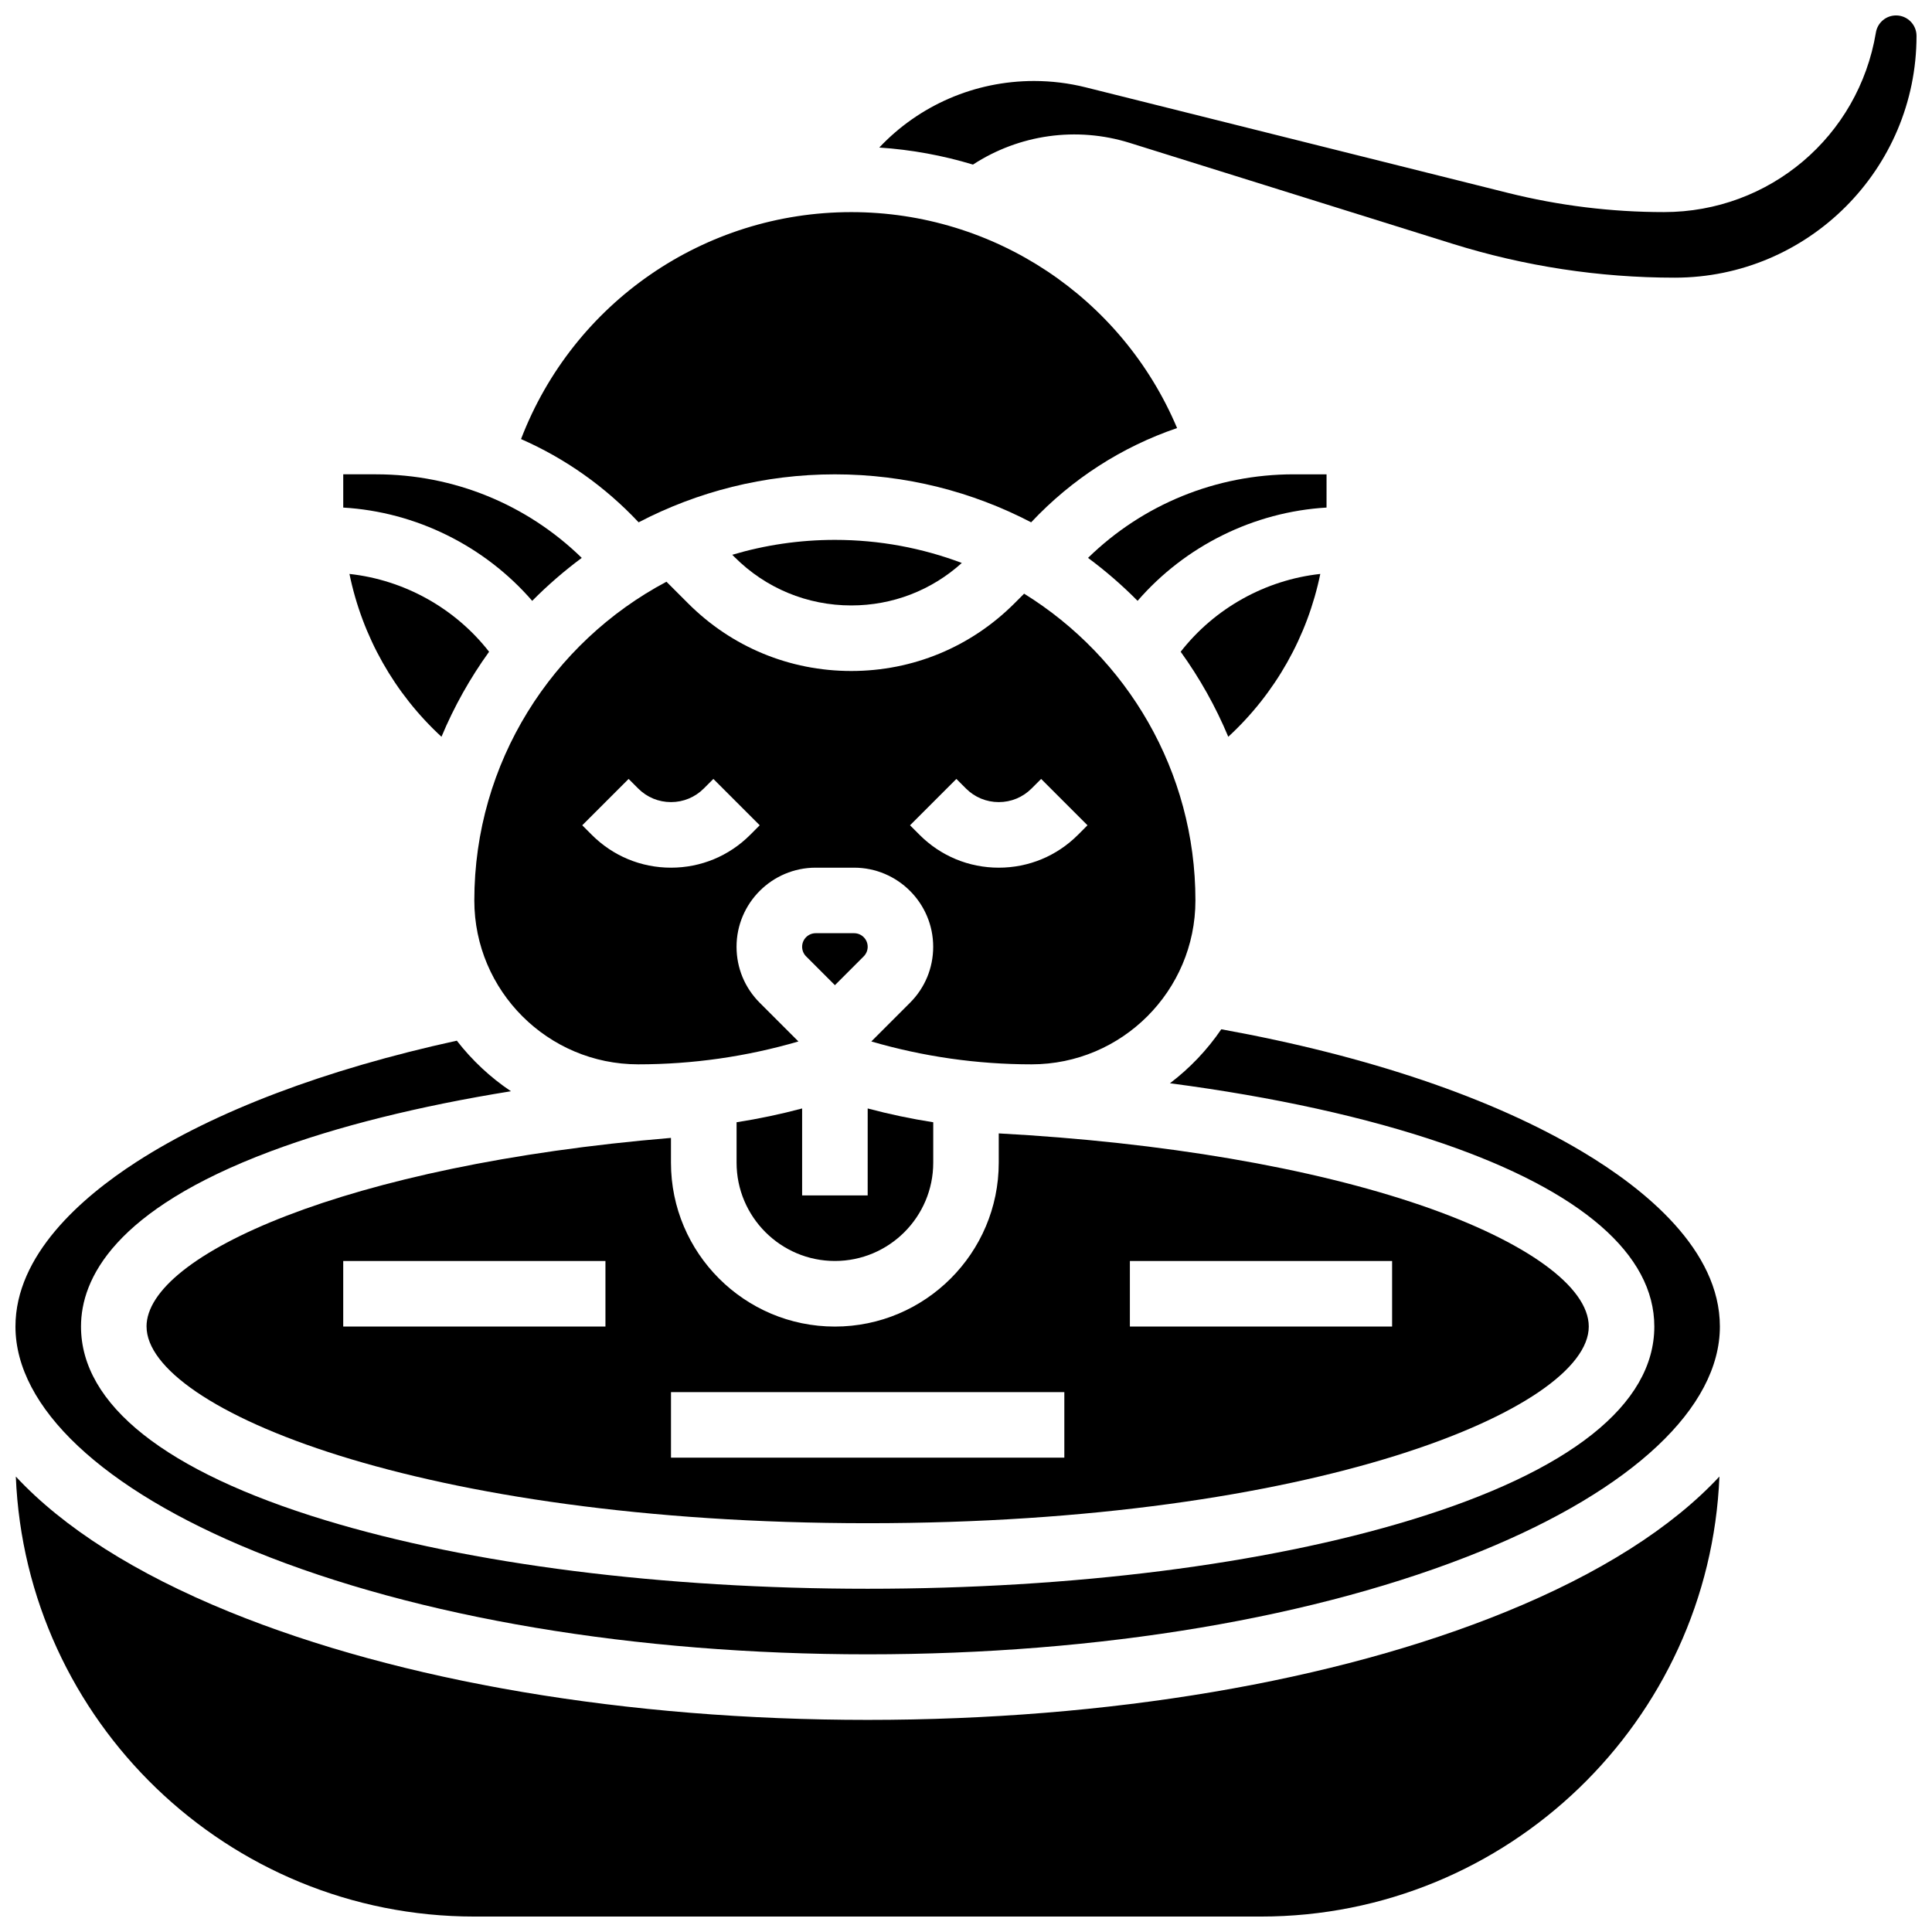
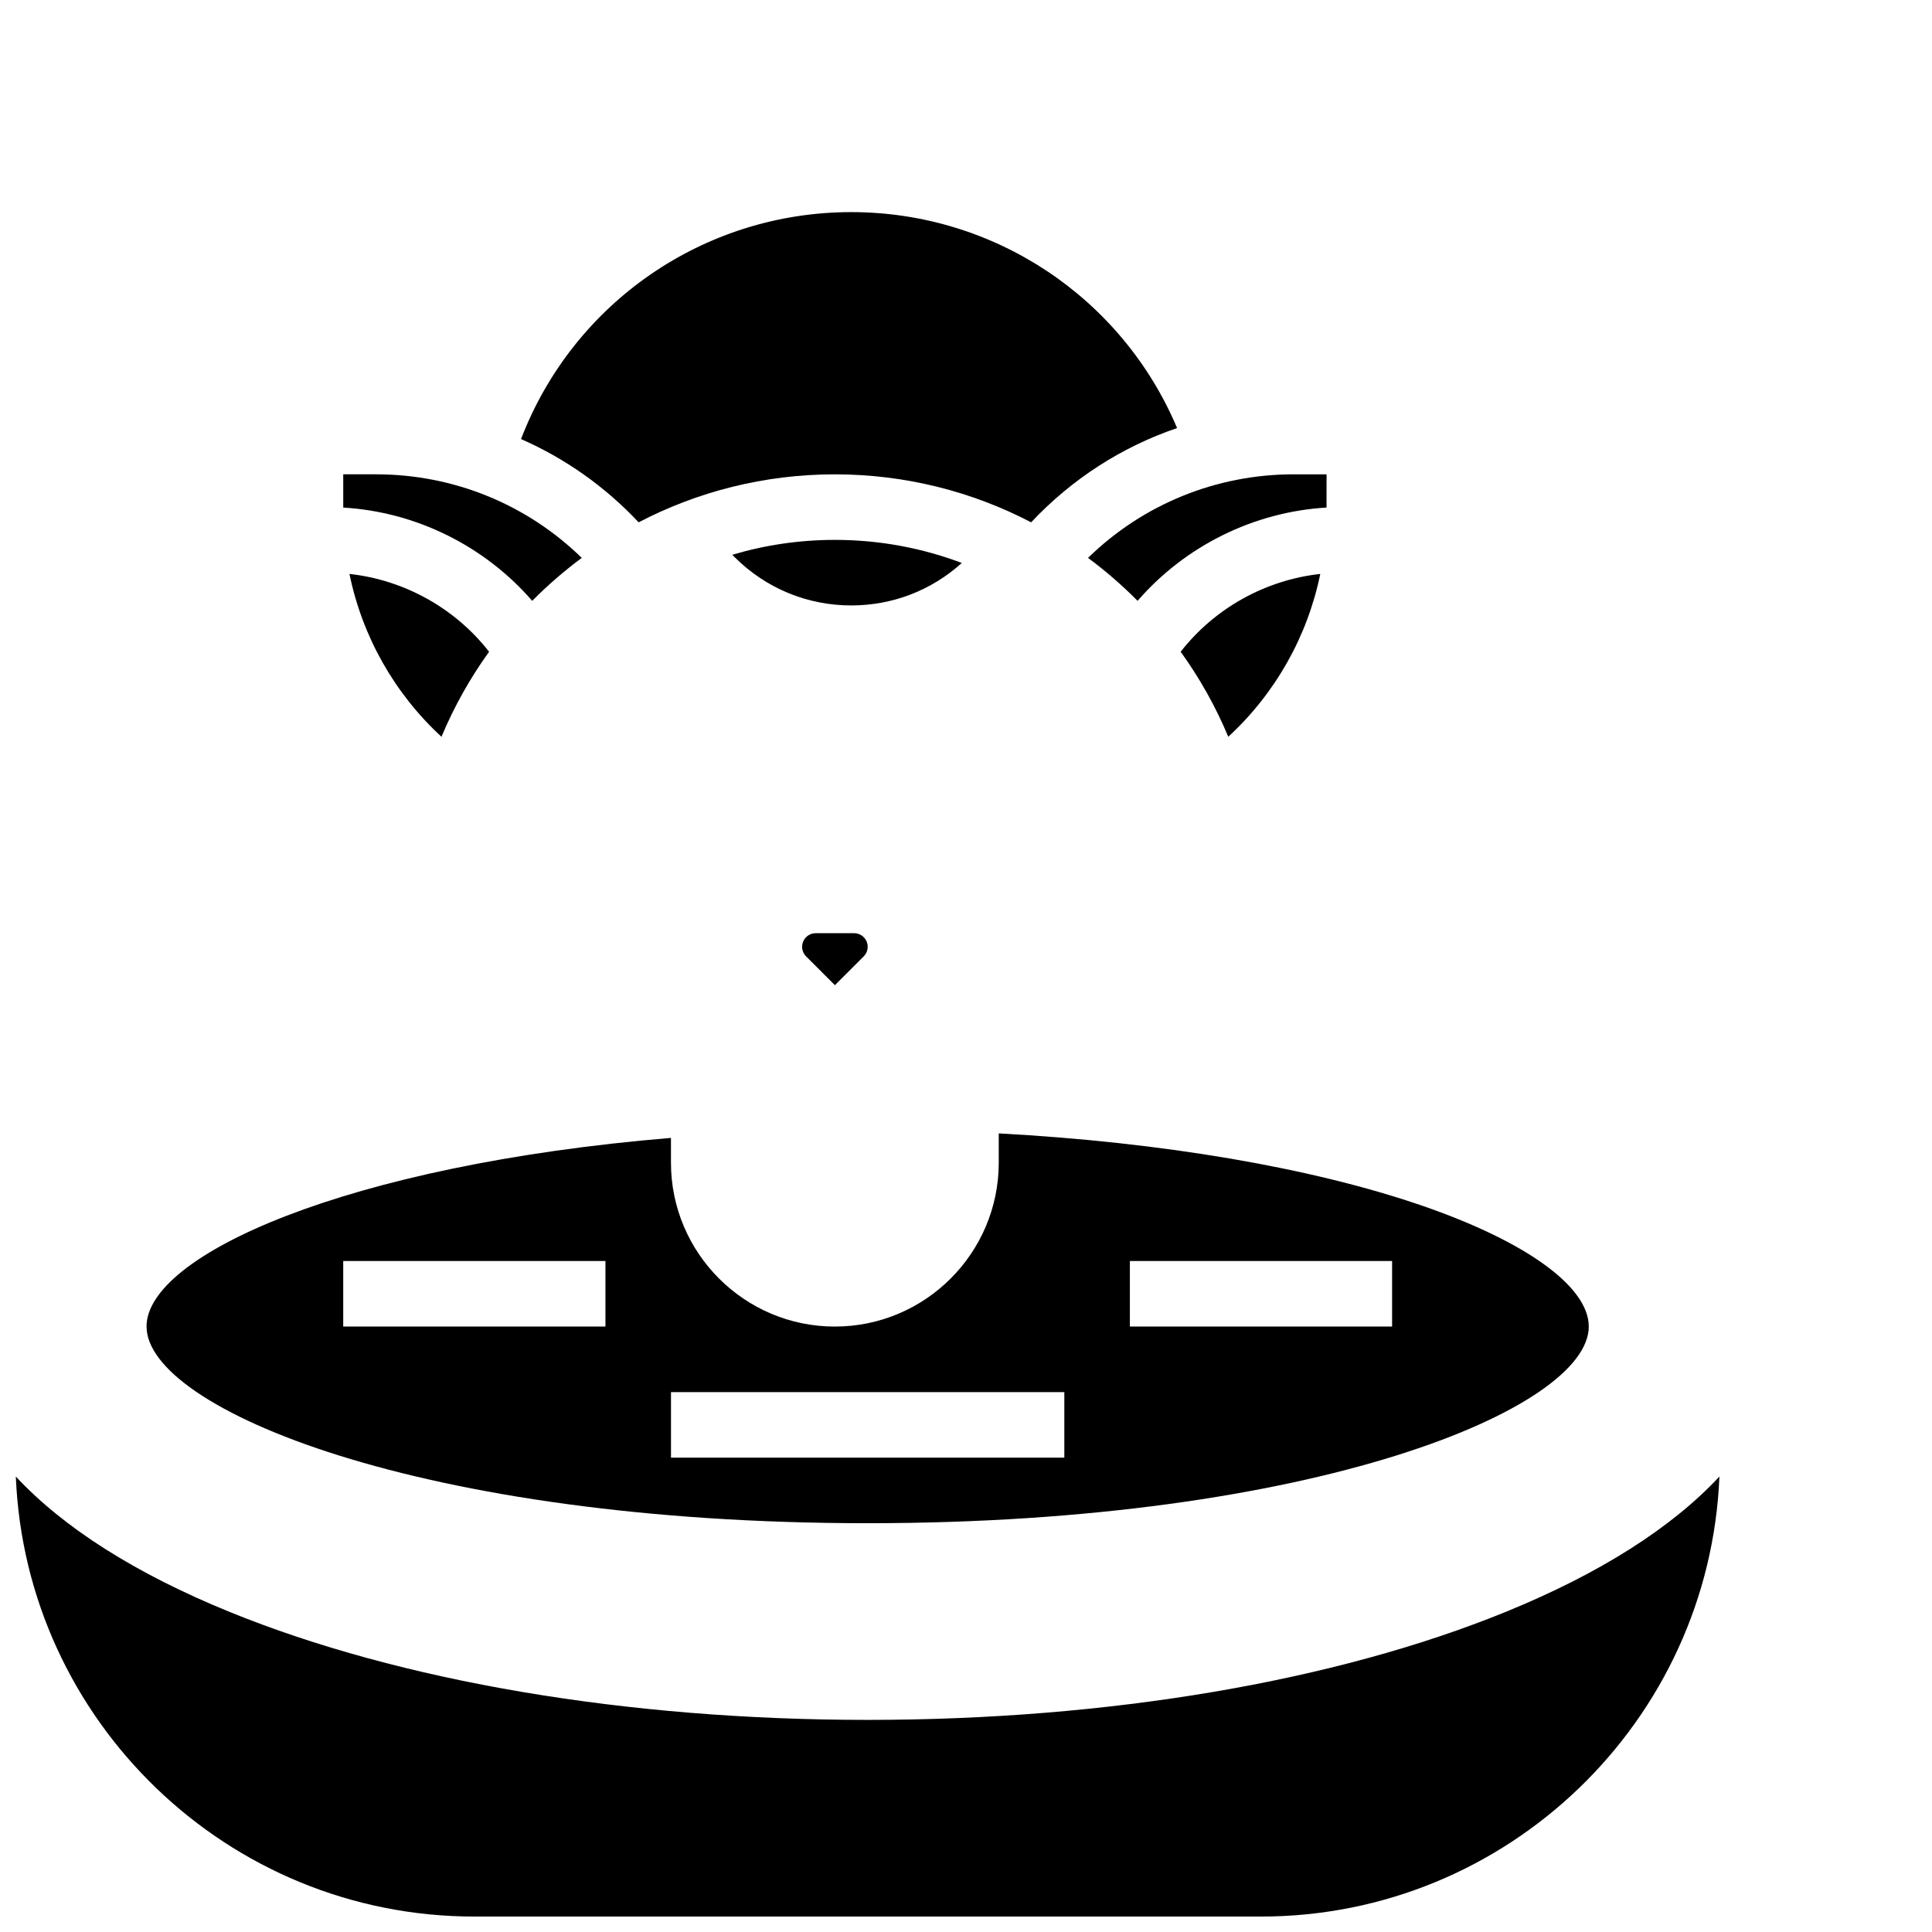
<svg xmlns="http://www.w3.org/2000/svg" width="800px" height="800px" version="1.1" viewBox="144 144 512 512">
  <defs>
    <clipPath id="c">
      <path d="m148.09 535h451.91v116.9h-451.91z" />
    </clipPath>
    <clipPath id="b">
-       <path d="m148.09 416h451.91v167h-451.91z" />
-     </clipPath>
+       </clipPath>
    <clipPath id="a">
-       <path d="m377 148.09h274.9v69.906h-274.9z" />
-     </clipPath>
+       </clipPath>
  </defs>
-   <path d="m339.2 441.41v10.703c0 14.367 11.691 26.059 26.059 26.059 14.367 0 26.059-11.691 26.059-26.059v-10.703c-5.848-0.91-11.641-2.133-17.371-3.656l-0.004 23.047h-17.371v-23.047c-5.731 1.523-11.527 2.746-17.371 3.656z" />
  <path d="m372.89 397.45c0.672-0.672 1.055-1.598 1.055-2.543 0-1.984-1.613-3.598-3.598-3.598h-10.176c-1.984 0-3.598 1.613-3.598 3.598 0 0.949 0.383 1.875 1.055 2.543l7.633 7.633z" />
-   <path d="m415.4 301.33-2.59 2.594c-11.547 11.543-26.891 17.898-43.215 17.898-16.324 0-31.672-6.356-43.215-17.898l-5.762-5.762c-30.258 16.055-50.918 47.891-50.918 84.465 0 23.949 19.484 43.434 43.434 43.434 14.41 0 28.664-2.039 42.457-6.062l-10.258-10.258c-3.961-3.961-6.141-9.227-6.141-14.828 0-11.562 9.406-20.969 20.969-20.969h10.176c11.562 0 20.969 9.406 20.969 20.969 0 5.602-2.18 10.867-6.141 14.828l-10.258 10.258c13.797 4.019 28.051 6.062 42.461 6.062 23.949 0 43.434-19.484 43.434-43.434 0-34.305-18.18-64.441-45.402-81.297zm-72.609 63.926c-5.602 5.602-13.051 8.688-20.973 8.688-7.922 0-15.371-3.086-20.973-8.688l-2.543-2.547 12.285-12.285 2.543 2.543c2.32 2.32 5.406 3.598 8.688 3.598s6.367-1.277 8.688-3.598l2.543-2.543 12.285 12.285zm86.863 0c-5.602 5.602-13.051 8.688-20.973 8.688s-15.371-3.086-20.973-8.688l-2.543-2.547 12.285-12.285 2.543 2.543c2.32 2.32 5.406 3.598 8.688 3.598s6.367-1.277 8.688-3.598l2.543-2.543 12.285 12.285z" />
  <path d="m236.61 296.1c3.394 16.547 11.906 31.66 24.387 43.152 3.348-8.02 7.598-15.57 12.617-22.531-8.996-11.531-22.461-19.035-37.004-20.621z" />
  <path d="m313.24 282.42c15.574-8.117 33.266-12.715 52.012-12.715s36.434 4.598 52.012 12.715c10.781-11.488 24.051-20 38.676-24.98-14.57-34.516-48.398-57.227-86.344-57.227-39.008 0-73.656 24-87.516 60.145 11.66 5.117 22.258 12.574 31.16 22.062z" />
  <path d="m182.84 495.55c0 21.762 72.699 52.117 191.1 52.117 118.4 0 191.1-30.355 191.1-52.117 0-10.543-16.539-22.527-44.242-32.059-29.238-10.055-68.77-16.781-112.12-19.129v7.758c0 23.949-19.484 43.434-43.434 43.434s-43.434-19.484-43.434-43.434v-6.566c-86.105 7.18-138.98 31.098-138.98 49.996zm121.61 0h-69.492v-17.371h69.492zm138.98-17.371h69.492v17.371h-69.492zm-17.371 34.746v17.371h-104.24v-17.371z" />
  <g clip-path="url(#c)">
    <path d="m543.05 571.16c-45.312 18.461-105.37 28.629-169.12 28.629-63.742 0-123.8-10.168-169.12-28.629-24.969-10.172-44.062-22.363-56.617-35.863 2.633 64.746 56.121 116.61 121.5 116.61h208.47c65.379 0 118.87-51.867 121.5-116.61-12.555 13.5-31.648 25.691-56.621 35.863z" />
  </g>
  <g clip-path="url(#b)">
    <path d="m563.39 449.24c-23.855-14.254-56.875-25.434-95.738-32.473-3.731 5.477-8.332 10.312-13.602 14.309 27.391 3.594 52.172 9.023 72.395 15.98 36.609 12.598 55.965 29.363 55.965 48.488 0 20.688-22.363 38.43-64.672 51.305-38.535 11.73-89.605 18.188-143.8 18.188s-105.27-6.457-143.8-18.188c-42.305-12.875-64.672-30.617-64.672-51.305 0-12.594 8.723-30.875 50.27-46.441 17.605-6.598 39.383-12.004 63.672-15.914-5.477-3.664-10.316-8.199-14.348-13.398-34.824 7.609-64.141 18.699-85.02 32.207-14.57 9.434-31.945 24.645-31.945 43.547 0 21.441 23.066 43.137 63.285 59.52 43.281 17.637 101.01 27.348 162.56 27.348 61.551 0 119.28-9.711 162.56-27.344 40.219-16.387 63.285-38.082 63.285-59.523 0-20.301-19.789-36.387-36.391-46.305z" />
  </g>
  <path d="m398.89 293.19c-10.469-3.949-21.801-6.117-33.633-6.117-9.445 0-18.574 1.383-27.199 3.949l0.609 0.609c8.266 8.266 19.25 12.816 30.934 12.816 10.926 0 21.238-3.981 29.289-11.258z" />
  <path d="m495.55 269.7h-8.688c-20.602 0-40.004 7.977-54.523 22.145 4.664 3.457 9.055 7.266 13.133 11.383 12.574-14.516 30.762-23.586 50.074-24.719z" />
  <g clip-path="url(#a)">
-     <path d="m646.48 148.09c-2.66 0-4.91 1.906-5.348 4.531-4.594 27.574-28.219 47.586-56.176 47.586-13.926 0-27.84-1.711-41.348-5.09l-111.88-27.969c-4.473-1.117-9.082-1.684-13.691-1.684-15.816 0-30.531 6.512-41.02 17.637 8.539 0.566 16.855 2.102 24.832 4.516 12.246-7.977 27.441-10.156 41.562-5.742l85.484 26.715c19.098 5.969 38.93 8.996 58.938 8.996 35.324-0.004 64.066-28.746 64.066-64.074 0-2.988-2.43-5.422-5.422-5.422z" />
-   </g>
+     </g>
  <path d="m285.04 303.23c4.078-4.121 8.469-7.926 13.133-11.383-14.52-14.172-33.922-22.148-54.523-22.148h-8.688v8.812c19.312 1.133 37.5 10.203 50.078 24.719z" />
  <path d="m493.89 296.1c-14.543 1.586-28.008 9.09-37 20.621 5.019 6.961 9.266 14.512 12.617 22.531 12.477-11.496 20.988-26.609 24.383-43.152z" />
</svg>